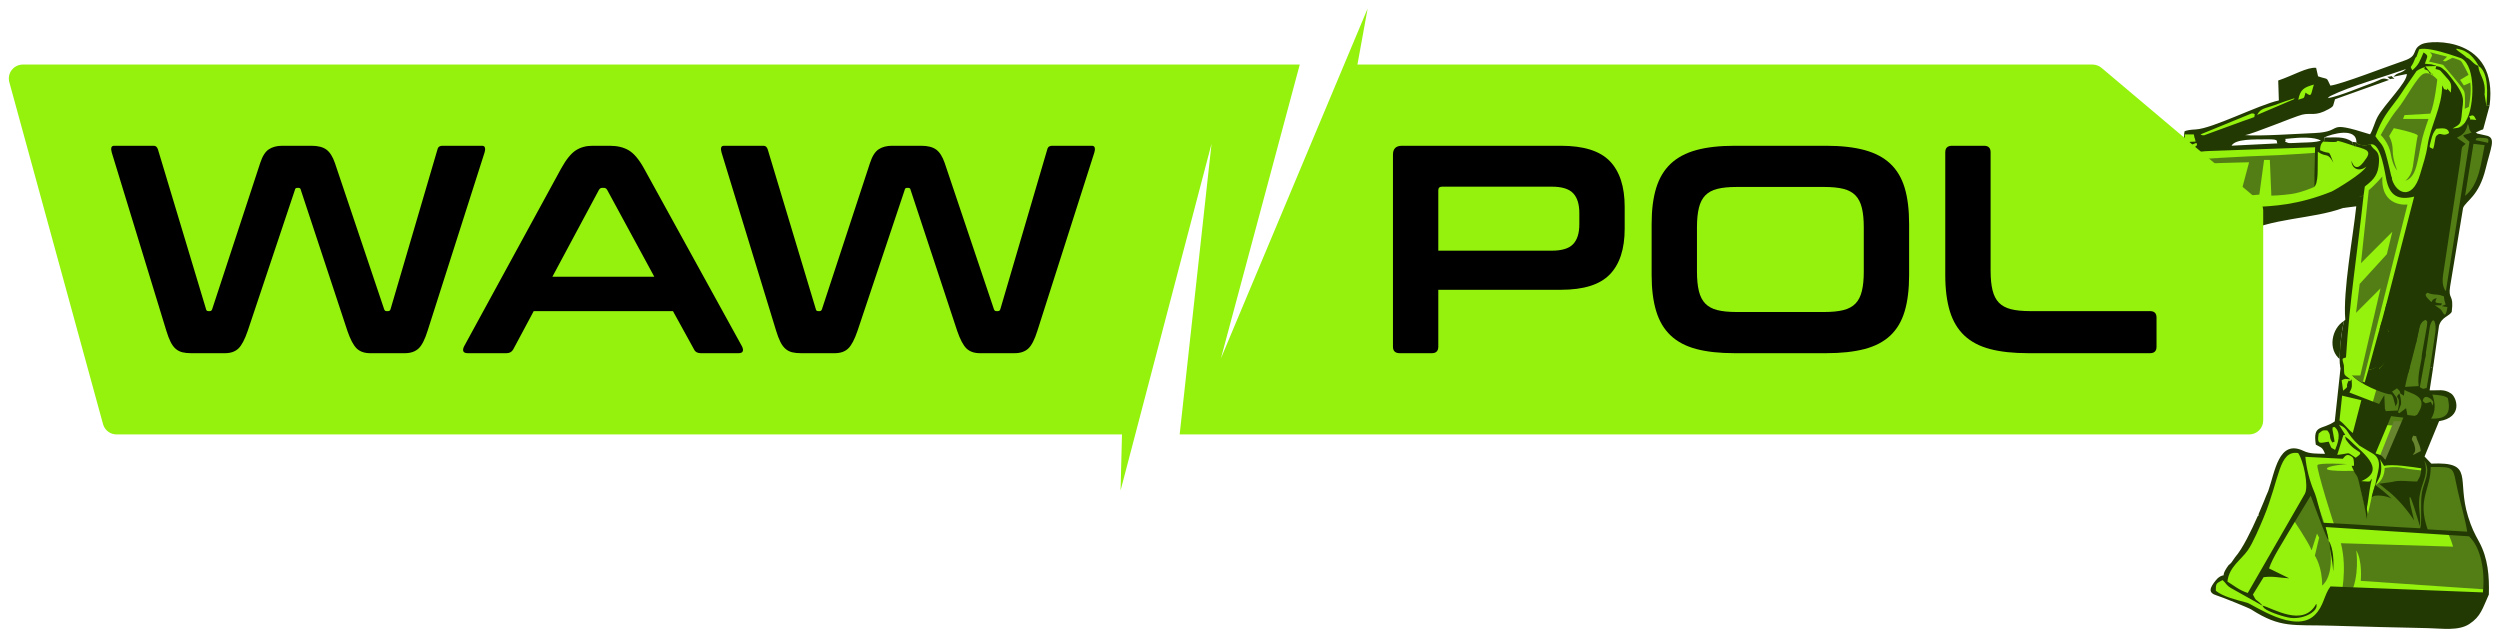
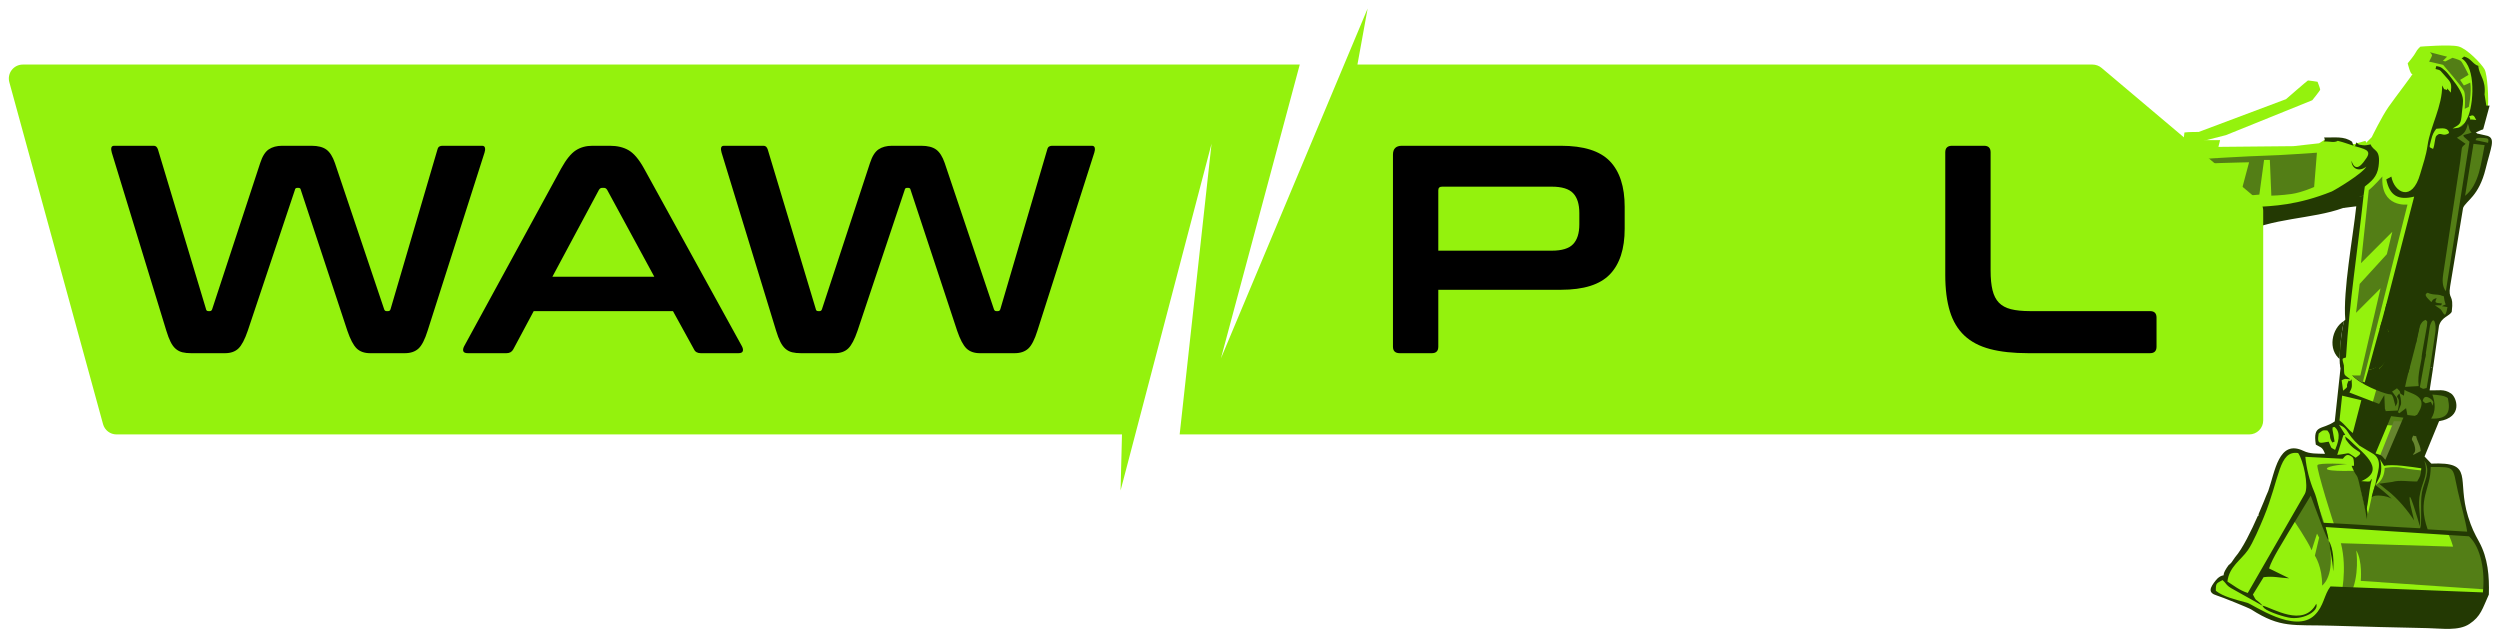
<svg xmlns="http://www.w3.org/2000/svg" width="100%" height="100%" viewBox="0 0 283 72" version="1.1" xml:space="preserve" style="fill-rule:evenodd;clip-rule:evenodd;stroke-linejoin:round;stroke-miterlimit:2;">
  <g>
    <g>
      <g>
        <path d="M267.874,17.906l-0,-1.769l0.607,-0.608c0,0 1.137,-2.336 1.897,-3.422c0.76,-1.086 2.912,-3.881 2.704,-3.732c-0.208,0.149 -0.533,-1.207 -0.533,-1.207c-0,-0 0.773,-0.923 0.922,-1.249c0.149,-0.325 0.516,-0.638 0.516,-0.638c-0,0 3.324,-0.272 4.301,-0.027c0.977,0.244 2.602,1.968 2.958,2.579c0.357,0.609 0.473,3.589 0.392,4.122c-0.08,0.532 -0.269,0.925 -0.269,0.925l-0.746,1.181l-1.249,-0.299c-0,0 -0.947,0.951 -1.254,1.195c-0.307,0.244 -0.85,0.705 -0.85,0.705l-5.933,27.249c-0,-0 2.858,1.204 2.585,1.574c-0.272,0.37 0,3.203 0,3.203c0,-0 -2.878,4.143 -2.893,4.559c-0.014,0.416 -2.41,0.329 -2.832,-0.192c-0.421,-0.521 -3.665,-4.162 -3.665,-4.162c0,-0 0.772,-6.55 0.416,-7.669c-0.356,-1.119 0.728,-3.924 0.708,-3.904c-0.02,0.021 1.426,-14.018 1.426,-14.018c0,-0 0.637,-4.396 0.792,-4.396Z" style="fill:#94f20d;" />
        <clipPath id="_clip1">
          <path d="M267.874,17.906l-0,-1.769l0.607,-0.608c0,0 1.137,-2.336 1.897,-3.422c0.76,-1.086 2.912,-3.881 2.704,-3.732c-0.208,0.149 -0.533,-1.207 -0.533,-1.207c-0,-0 0.773,-0.923 0.922,-1.249c0.149,-0.325 0.516,-0.638 0.516,-0.638c-0,0 3.324,-0.272 4.301,-0.027c0.977,0.244 2.602,1.968 2.958,2.579c0.357,0.609 0.473,3.589 0.392,4.122c-0.08,0.532 -0.269,0.925 -0.269,0.925l-0.746,1.181l-1.249,-0.299c-0,0 -0.947,0.951 -1.254,1.195c-0.307,0.244 -0.85,0.705 -0.85,0.705l-5.933,27.249c-0,-0 2.858,1.204 2.585,1.574c-0.272,0.37 0,3.203 0,3.203c0,-0 -2.878,4.143 -2.893,4.559c-0.014,0.416 -2.41,0.329 -2.832,-0.192c-0.421,-0.521 -3.665,-4.162 -3.665,-4.162c0,-0 0.772,-6.55 0.416,-7.669c-0.356,-1.119 0.728,-3.924 0.708,-3.904c-0.02,0.021 1.426,-14.018 1.426,-14.018c0,-0 0.637,-4.396 0.792,-4.396Z" />
        </clipPath>
        <g clip-path="url(#_clip1)">
-           <path d="M269.501,15.283c0,0 0.993,-1.864 1.889,-2.93c0.897,-1.065 2.199,-3.657 2.955,-3.996c0.755,-0.339 1.553,0.651 1.553,0.651c-0,-0 -0.269,2.618 -0.778,3.854l-2.93,0.169l-0.17,0.436l2.882,-0c-0,-0 -0.485,1.356 -0.703,2.204c-0.218,0.848 -0.508,3.076 -0.944,3.899c-0.436,0.824 -0.968,0.872 -0.968,0.872c-0,0 0.653,-0.411 0.846,-1.574c0.195,-1.163 0.437,-3.197 0.558,-3.487c0.121,-0.291 -2.712,-0.872 -2.712,-0.872l-0.533,0.896c-0,-0 0.411,0.653 0.411,1.67c0,1.018 0.509,2.229 0.509,2.229c0,-0 -0.509,-0.509 -0.726,-1.841c-0.219,-1.332 -1.139,-2.18 -1.139,-2.18Z" style="fill:#537e16;" />
-         </g>
+           </g>
        <path d="M245.317,31.265c1.41,-1.661 3.968,-4.52 5.427,-5.221c2.09,-1.004 10.046,-2.365 12.619,-3.23c2.573,-0.865 4.983,-3.484 4.983,-3.484l0.445,-1.673l-1.032,-1.71l-1.047,0.292c-0,0 -0.133,0.184 -0.648,-0.047c-0.516,-0.231 -1.263,-0.448 -1.629,-0.434c-0.366,0.013 -1.269,0.055 -1.269,0.055l-0.644,0.406l-2.903,0.326l-8.494,0.081l0.19,-0.76l-2.215,0l-1.381,0.529l-0.65,0.334c-10.097,15.053 -6.685,21.487 -1.752,14.536Z" style="fill:#94f20d;" />
        <clipPath id="_clip2">
          <path d="M245.317,31.265c1.41,-1.661 3.968,-4.52 5.427,-5.221c2.09,-1.004 10.046,-2.365 12.619,-3.23c2.573,-0.865 4.983,-3.484 4.983,-3.484l0.445,-1.673l-1.032,-1.71l-1.047,0.292c-0,0 -0.133,0.184 -0.648,-0.047c-0.516,-0.231 -1.263,-0.448 -1.629,-0.434c-0.366,0.013 -1.269,0.055 -1.269,0.055l-0.644,0.406l-2.903,0.326l-8.494,0.081l0.19,-0.76l-2.215,0l-1.381,0.529l-0.65,0.334c-10.097,15.053 -6.685,21.487 -1.752,14.536Z" />
        </clipPath>
        <g clip-path="url(#_clip2)">
          <path d="M248.591,18.032c0,0 6.393,-0.387 7.87,-0.411c1.478,-0.025 5.814,-0.337 5.814,-0.337l-0.314,3.883c-0,-0 -1.383,0.619 -2.545,0.789c-1.163,0.169 -2.301,0.193 -2.301,0.193l-0.169,-4.044l-0.654,-0l-0.533,3.923c-0,0 -2.93,0.242 -4.093,0.461c-1.162,0.218 -3.729,2.325 -3.729,2.325c-0,-0 1.453,-2.156 2.712,-2.544c1.26,-0.387 3.1,-0.726 3.1,-0.726l0.847,-3.173c0,0 -6.586,0.122 -7.264,0.34c-0.678,0.217 -1.381,0.653 -1.381,0.653c0,0 0.606,-1.186 2.64,-1.332Z" style="fill:#537e16;" />
        </g>
        <path d="M251.979,15.296l9.77,-3.949c-0,0 0.882,-1.086 0.895,-1.194c0.013,-0.109 -0.299,-0.896 -0.299,-0.896c0,0 -1.017,-0.163 -1.085,-0.149c-0.068,0.014 -2.483,2.117 -2.483,2.117l-10.013,3.759l0.336,1.044l2.879,-0.732Z" style="fill:#94f20d;" />
        <path d="M247.279,14.997c0.404,-0.067 1.609,-0.06 1.609,-0.06l0.69,1.118l-2.495,0.566l0.196,-1.624Z" style="fill:#94f20d;" />
        <path d="M274.442,47.878c-0,-0 2.578,-0.367 2.93,-1.018c0.353,-0.652 0.014,-1.941 0.014,-1.941c0,-0 -0.136,-0.285 -0.319,-0.319c-0.183,-0.034 -2.259,-0.332 -2.259,-0.332c0,-0 0.966,-7.035 1.099,-7.015c0.134,0.018 0.081,-0.937 0.081,-0.937c0,-0 1.127,-0.543 1.222,-1.194c0.095,-0.651 -0.149,-1.385 -0.149,-1.385l-0,-0.448l1.696,-10.502c-0,-0 1.601,-1.195 2.089,-2.986c0.488,-1.791 0.916,-3.865 1.07,-3.897c0.153,-0.032 -0.351,-0.56 -0.771,-0.527c-0.421,0.035 -1.045,-0.081 -1.052,-0.115c-0.007,-0.034 -0.095,-0.74 -0.102,-0.773c-0.007,-0.034 -0.604,-0.883 -0.604,-0.883l-2.252,1.833l-11.384,40.106l8.691,-7.667Z" style="fill:#537e16;" />
        <path d="M266.429,68.735c0,-0 -3.541,1.86 -5.128,1.736c-1.588,-0.123 -2.13,0.054 -2.66,-0.041c-0.529,-0.094 -4.239,-1.961 -4.311,-1.944c-0.072,0.018 -3.681,-1.163 -3.735,-1.556c-0.054,-0.394 0.258,-1.072 0.543,-1.29c0.285,-0.217 0.8,-0.406 0.8,-0.406c0,-0 3.693,-5.998 4.003,-6.677c0.31,-0.679 2.144,-7.016 2.944,-7.368c0.801,-0.353 1.995,0.028 2.008,0.095c0.014,0.067 2.945,0.271 2.945,0.271c-0,-0 -0.442,-1.086 -0.503,-1.106c-0.061,-0.02 -0.976,0.054 -1.023,-0.624c-0.048,-0.679 -0.021,-0.91 0.372,-1.099c0.394,-0.19 0.984,-0.387 1.079,-0.434c0.095,-0.048 1.594,-0.509 1.594,-0.509c0,-0 8.697,0.669 8.474,0.515c-0.224,-0.153 0.76,0.488 0.76,0.488l-0.326,2.891l0.733,0.882c-0,0 2.754,-0.095 3.093,0.801c0.339,0.895 0.755,5.347 1.958,7.392c1.203,2.045 1.977,5.621 0.675,7.467c-1.303,1.846 -14.295,0.516 -14.295,0.516Z" style="fill:#94f20d;" />
        <clipPath id="_clip3">
          <path d="M266.429,68.735c0,-0 -3.541,1.86 -5.128,1.736c-1.588,-0.123 -2.13,0.054 -2.66,-0.041c-0.529,-0.094 -4.239,-1.961 -4.311,-1.944c-0.072,0.018 -3.681,-1.163 -3.735,-1.556c-0.054,-0.394 0.258,-1.072 0.543,-1.29c0.285,-0.217 0.8,-0.406 0.8,-0.406c0,-0 3.693,-5.998 4.003,-6.677c0.31,-0.679 2.144,-7.016 2.944,-7.368c0.801,-0.353 1.995,0.028 2.008,0.095c0.014,0.067 2.945,0.271 2.945,0.271c-0,-0 -0.442,-1.086 -0.503,-1.106c-0.061,-0.02 -0.976,0.054 -1.023,-0.624c-0.048,-0.679 -0.021,-0.91 0.372,-1.099c0.394,-0.19 0.984,-0.387 1.079,-0.434c0.095,-0.048 1.594,-0.509 1.594,-0.509c0,-0 8.697,0.669 8.474,0.515c-0.224,-0.153 0.76,0.488 0.76,0.488l-0.326,2.891l0.733,0.882c-0,0 2.754,-0.095 3.093,0.801c0.339,0.895 0.755,5.347 1.958,7.392c1.203,2.045 1.977,5.621 0.675,7.467c-1.303,1.846 -14.295,0.516 -14.295,0.516Z" />
        </clipPath>
        <g clip-path="url(#_clip3)">
          <path d="M265.481,67.887c0,-0 -2.497,0.222 -2.411,-0c0.086,-0.221 1.919,-0.33 1.919,-0.33c-0,-0 0.765,-3.109 -0,-6.064l12.697,0.388c0,0 -0.345,-1.254 -0.654,-1.55c0,-0 -12.724,-0.995 -12.737,-0.799c-0.013,0.194 -2.131,-6.588 -1.962,-6.879c0.17,-0.29 3.366,-0.121 3.366,-0.121c0,0 -2.276,0.17 -2.3,0.533c-0.024,0.363 3.729,0.218 3.729,0.218c0,0 0.204,0.76 0,0.824c-0.205,0.063 0.695,3.97 0.786,3.959c0.093,-0.01 0,0.721 0,0.721l0.578,-2.583l0.362,-1.278c0,-0 1.027,-0.371 1.095,-1.946c-0,0 1.066,-0.218 1.974,-0.024c0.908,0.193 2.373,0.315 2.373,0.315l-0.097,-1.441l1.405,-0.231l7.64,2.217c-0,-0 1.307,8.864 1.356,9.155c0.048,0.29 -1.163,6.878 -1.163,6.878l-1.691,-3.097l-14.509,-0.996c-0,-0 0.218,-2.252 -0.508,-3.44c-0,0 0.436,2.926 -0.703,5.038c-1.138,2.113 -0.545,0.533 -0.545,0.533Z" style="fill:#537e16;" />
          <path d="M259.645,58.902c-0,-0 1.55,2.252 2.035,3.39l0.605,-1.888l0.242,0.459l-0.484,2.035c-0,0 0.847,1.248 0.823,3.39c-0,0 1.291,-0.879 0.923,-3.985c-0.367,-3.107 -2.102,-6.84 -2.215,-6.84c-0.112,-0 -1.929,3.439 -1.929,3.439Z" style="fill:#537e16;" />
        </g>
        <path d="M271.475,52.29l-1.186,0.214l-0.897,-0.856l1.587,-3.972l3.269,0.097l0.545,1.562l-0.896,2.701l-2.422,0.254Z" style="fill:#66852e;" />
        <path d="M280.774,16.204c-0,-0 -0.339,2.361 -0.763,3.197c-0.424,0.835 -1.004,1.392 -1.004,1.392l-0.134,1.72c-0,-0 1.184,-0.713 1.59,-1.754c0.406,-1.041 1.061,-4.422 1.061,-4.422l-0.75,-0.133Z" style="fill:#537e16;" />
        <path d="M277.098,45.069c-0.348,-0.299 -1.084,-0.349 -1.753,-0.403c0.33,0.946 0.408,1.87 -0.138,2.718c1.816,0.067 2.253,-0.657 1.891,-2.315Zm-1.821,0.185c-0.017,-0.021 -0.861,-0.806 -1.022,0.144c0.467,0.347 0.13,0.302 0.912,0.087l0.234,0.438c-0.003,-0.509 0.165,-0.294 -0.124,-0.669Zm-10.149,-0.468l-0.299,2.809c0.772,0.589 0.798,0.859 1.505,1.422l0.969,-3.713l-2.175,-0.518Zm6.936,2.493l-1.388,-0.168l-1.769,4.218c0.744,0.233 0.648,0.173 1.11,0.726l2.047,-4.776Zm-7.8,1.049c-0.273,0.069 -0.204,-0.025 -0.227,0.304l0.217,1.222c-0.015,0.232 0.21,0.014 -0.236,0.242c-0.487,-0.768 -0.029,-0.7 -0.557,-1.369c-0.583,-0.05 -0.552,-0.002 -0.989,0.355c-0.244,1.421 0.278,1.003 1.138,0.921l0.127,0.299c0.203,0.367 -0.02,0.313 0.6,0.626c0.245,-0.62 0.798,-1.929 -0.073,-2.6Zm9.772,2.729c-0.067,-0.531 -0.172,-0.718 -0.345,-1.122c-0.376,-0.875 0.074,-0.416 -0.509,-0.629c-0.333,0.611 -0.068,0.413 0.118,1.03c0.312,1.036 -0.209,0.93 -0.116,1.164l0.852,-0.443Zm-13.887,0.227c-2.212,-0.33 -2.066,2.866 -3.898,7.282c-0.426,1.027 -1.208,2.877 -1.793,3.716c-0.781,1.12 -2.123,1.873 -2.314,3.55c0.645,0.397 1.36,1 2.303,1.292l6.468,-11.233c0.459,-0.857 -0.174,-3.794 -0.766,-4.607Zm19.134,8.9c-0.157,-1.169 -0.759,-3.246 -1.059,-4.598c-0.62,-2.786 -0.207,-2.736 -3.068,-2.72c0.014,2.529 -1.564,3.615 -0.344,7.057l4.471,0.261Zm-8.948,-4.6c-0.049,-0.036 -0.197,-0.153 -0.245,-0.19l-0.774,-0.636l1.471,-0.199c0.848,-0.253 1.849,-0.034 2.835,-0.058c0.344,-0.593 0.386,-0.603 0.471,-1.488c-0.987,-0.146 -3.317,-0.519 -4.215,-0.273l-0.486,-0.784c0.231,0.561 0.261,1.614 -0.151,2.311l-0.335,0.659c0.577,0.386 1.346,1.043 1.837,1.533c-0.531,-0.355 -1.943,-0.504 -2.2,-0.205c-0.227,0.265 0.335,-1.386 0.376,-1.531c0.132,-1.121 0.884,-2.498 -0.18,-3.29l-1.653,-0.987c-1.63,-1.463 -1.112,-1.893 -2.314,-2.369l0.711,1.148c-0.035,0.013 -0.093,0.017 -0.109,0.022c-0.016,0.005 -0.089,0.015 -0.108,0.023l-0.689,2.223c1.728,-0.181 0.926,-0.406 2.088,0.323c1.181,-0.828 0.102,-0.394 -0.955,-1.849c-0.327,-0.449 -0.08,-0.064 -0.25,-0.574l0.458,0.366c1.218,1.276 4.448,3.351 1.389,4.708c1.408,0.121 0.825,-0.017 1.193,-0.257c-0.21,0.724 -0.308,1.686 -0.49,2.849c-0.235,0.97 0.174,0.666 -0.086,1.737c-0.156,-1.181 -0.467,-2.231 -0.71,-3.392c-0.475,-2.266 -0.314,-0.954 -1.008,-2.653c0.111,-0.162 0.356,0.384 0.235,-0.643c-0.031,-0.263 -0.108,-0.361 -0.348,-0.503c-0.486,-0.285 -0.679,0.106 -0.887,0.327l-4.242,-0.22c0.12,1.307 0.506,2.803 0.974,3.876c0.404,0.93 0.703,2.602 1.053,3.588c3.112,0.14 8.69,0.525 10.963,0.624c0.251,-0.612 -0.008,-2.825 0.207,-4.055c0.213,-1.222 1.072,-2.41 0.271,-3.587c0.487,1.466 -0.121,2.162 -0.447,3.542c-0.374,1.58 0.096,2.534 -0.058,3.869c-0.055,-0.19 -1.505,-5.282 -1.087,-2.485l0.44,1.836c-0.696,-1.094 -1.855,-2.488 -2.945,-3.336Zm-6.223,9.092c0.088,-1.003 0.06,-2.554 -0.493,-3.46c0.137,1.192 0.419,1.966 0.493,3.46Zm-1.911,3.672c-1.462,2.765 -5,0.432 -6.11,0.206l0.172,0.241c0.028,0.025 0.075,0.074 0.107,0.1c0.49,0.4 2.281,0.988 2.988,1.057c1.574,0.154 3.166,-0.837 2.843,-1.604Zm-0.627,-12.24l-2.551,4.201c-0.604,1.087 -1.769,2.808 -2.167,4.037l2.281,1.119c-1.125,-0.049 -1.734,-0.27 -2.896,-0.128l-1.21,1.967c0.447,0.864 0.236,0.428 0.774,0.93c0.256,0.239 0.18,0.172 0.286,0.32l-3.52,-1.972c-0.613,-0.369 -0.507,-0.497 -0.975,-0.918c-0.692,0.386 -0.771,0.303 -0.764,1.215c0.817,0.663 2.279,1.008 3.561,1.36c0.642,0.176 5.4,3.578 7.627,1.392c1.061,-1.041 1.049,-2.292 1.794,-3.248l17.248,0.677c0.258,-2.348 -0.193,-5.055 -1.568,-6.35l-16.235,-1.049c1.261,4.623 -1.672,-3.531 -1.685,-3.553Zm-5.984,2.279l0.079,0.001l-0,-0.185c0.504,-1.157 0.844,-2.041 0.844,-2.041l0.252,-0.58c0.76,-2.136 1.166,-5.91 4,-4.536c0.719,0.348 1.496,0.296 2.424,0.327c-0.305,-0.802 -0.45,-0.682 -1.039,-1.045c-0.357,-2.357 0.685,-1.598 2.145,-2.626l0.65,-6.013c-0.257,-1.127 0.111,-4.315 0.406,-5.369l0.135,-0.131c-0.274,-3.269 0.872,-9.33 1.243,-12.835l-1.489,0.192c0.149,-1.387 0.888,-1.536 0.802,-1.911c0.408,0.314 0.335,0.917 1.515,0.503c-0.686,6.356 -1.584,11.852 -1.993,18.328c-0.48,0.149 -0.45,0.039 -0.235,0.902c0.049,1.276 -0.076,0.932 0.743,1.572c-0.707,-0.035 -0.505,-0.142 -0.999,0.107l0.167,1.182c0.757,-0.603 0.261,-0.307 0.527,-0.926c0.265,-0.614 0.039,0.213 0.433,-0.373c0.07,0.941 0.048,0.94 -0.246,1.505l3.358,1.29l0.589,-1.004l0.072,1.581c0.009,-0.028 0.059,0.101 0.091,0.238l1.353,-0.067c0.499,-1.927 -0.524,-1.228 0.194,-1.93c0.076,0.251 0.237,0.727 0.182,1.224l-0.362,0.92c0.01,-0.055 0.12,0.056 0.17,0.098l0.766,-0.581l0.15,0.777l0.868,0.096c0.298,-0.265 0.065,0.175 0.439,-0.473c1.078,-1.863 -1.096,-2.046 -1.632,-2.478l-0.066,0.67c-0.875,-0.487 -0.018,-0.144 -0.789,-0.839l-0.563,0.38c0.028,0.034 0.076,0.078 0.094,0.098l0.429,0.583c0.19,0.611 0.026,0.652 -0.119,1.002l-0.273,-1.033c-0.196,-0.434 -0.169,-0.305 -0.541,-0.374c-0.678,-0.126 -3.218,-1.085 -4.131,-2.154c0.782,0.42 0.464,0.436 1.45,0.831l0.409,-1.398c1.257,-0.256 1.604,-1.045 1.918,-2.264c0.516,-2.003 -0.529,-1.76 -0.41,-3.168l0.122,-0.067c0.286,0.108 0.243,0.18 0.35,0.385c0.093,0.18 0.192,0.472 0.29,0.717l0.183,0.443c0.672,1.633 -0.686,3.462 -1.231,3.751c0.517,0.429 -0.802,-0.198 1.839,-0.242c0.462,-0.008 1.195,0.112 1.652,0.06c0,-0 -0.401,1.466 -0.555,2.292l1.542,-0.094c-0.193,-1.31 0.363,-2.755 0.456,-4.094c-0.061,0.581 -0.2,0.448 0.364,0.448l-0.65,3.565c-0.004,0.022 -0.017,0.134 -0.02,0.111c-0.002,-0.018 -0.013,0.064 -0.02,0.095c0.497,0.293 0.379,0.165 0.773,0.094l0.404,-2.377l0.317,0.142l-0.384,2.495c0.978,0.055 1.599,-0.199 2.424,0.359c0.643,0.435 1.409,2.685 -1.355,3.137l-1.643,4.001l0.762,0.802c4.951,-0.219 2.828,1.712 4.17,6.008c0.392,1.255 0.711,1.882 1.238,2.84c1.011,1.84 1.173,3.91 1.107,5.976c-0.721,1.576 -0.896,2.474 -2.21,3.334c-1.229,0.804 -3.078,0.502 -4.728,0.465c-3.589,-0.078 -7.191,-0.161 -10.779,-0.273c-4.501,-0.14 -5.823,0.314 -9.182,-1.841c-0.287,-0.184 -3.351,-1.42 -3.91,-1.587c-0.995,-0.299 -0.813,-0.848 -0.063,-1.754c0.022,-0.016 0.044,-0.032 0.068,-0.048l-0.029,0.002c0.407,-0.461 0.818,-0.48 0.818,-0.48c-0,0 -0.114,-0.242 0.562,-1.159c0.092,-0.058 0.188,-0.147 0.319,-0.295l0.414,-0.598c0.84,-0.944 1.855,-3.047 2.575,-4.686Z" style="fill:#233903;" />
        <path d="M279.496,13.176c0.428,0.585 -0.448,0.23 0.813,0.408c-0.281,-0.603 -0.361,-0.594 -0.813,-0.408Zm-0.842,-6.564l0.199,-0.132l0.066,-0.086c0.852,0.22 0.971,0.888 1.678,1.08l0.216,0.148l-0.282,-0.169c0.148,1.177 0.892,1.542 0.721,3.241l0.202,1.261l0.37,-0l-0.726,2.674c-0.446,0.227 0.199,-0.105 -0.4,0.164l-0.295,0.14c-0.034,0.016 -0.102,0.05 -0.151,0.077c0.049,0.035 0.12,0.029 0.15,0.1l1.175,0.267c0.957,0.311 0.388,1.311 -0.205,3.736c-0.761,3.11 -2.201,3.593 -2.55,4.417l-1.464,8.874c-0.262,1.597 0.447,0.786 0.18,2.88c-0.206,0.481 -1.151,0.584 -1.442,1.592l-0.68,4.813l-0.317,-0.142l0.576,-3.909c0.145,-0.881 -0.158,-2.132 -0.597,-0.77l-0.573,3.778c-0.565,0 -0.318,-0.454 -0.257,-1.035l0.484,-2.72c0.062,-0.789 0.038,-0.367 -0.125,-0.687c-0.696,0.223 -0.811,0.979 -1.124,2.719c-0.708,-0.624 -0.139,-1.223 -0.371,-2.388c-0.18,-0.901 -0.756,0.29 -1.071,-0.305l-2.689,1.069l0.664,-2.42l3.268,-12.623c-1.814,0.446 -2.774,-0.099 -3.156,-1.951l0.574,-0.315c0.322,1.814 2.347,2.961 3.271,-0.317c0.332,-1.175 0.645,-1.957 0.83,-3.234c0.31,-2.14 1.672,-4.413 1.65,-6.772c0.396,0.684 0.02,0.295 0.502,0.513c0.217,0.098 -0.242,-0.576 0.48,0.307c0.092,-0.947 0.061,-1.109 -0.482,-1.695c-0.813,-0.877 -0.563,-0.818 -1.251,-0.982l0.087,-0.333c0.394,0.111 0.401,-0.012 0.966,0.497c0.298,0.268 0.41,0.444 0.667,0.765c1.804,2.248 1.382,2.571 1.264,4.034c-0.11,1.38 -0.244,1.287 -1.055,1.771c1.056,-0.1 1.166,-0.162 1.669,-1.161c0.735,-1.459 1.001,-5.803 -0.646,-6.771Zm-2.855,8.765c-0.18,0.186 -0.172,1.039 -0.377,1.48c-0.497,-0.257 -0.449,-0.044 -0.217,-1.023c0.151,-0.637 0.309,-0.902 0.583,-1.257c0.649,-0.065 1.346,-0.168 1.451,0.48c-0.748,0.513 -0.911,-0.225 -1.44,0.32Zm5.852,0.791c0.084,-0.472 0.065,-0.507 -0.521,-0.552c-1.086,-0.084 -0.787,0.19 -0.907,0.243l1.428,0.309Zm-2.604,6.001l0.952,-5.883l1.262,0.14c-0.394,1.934 -0.601,4.471 -2.214,5.743Zm-2.177,10.8l2.672,-16.93c-1.122,-0.955 -0.76,-0.63 0.24,-1.029c-0.352,-0.375 -0.21,-0.492 -0.416,-1.008c-0.261,1.026 -0.495,1.185 -1.246,1.593l0.988,0.69c-0.599,0.493 -0.357,0.267 -0.612,1.999l-1.919,12.704c-0.105,0.655 -0.138,1.418 0.293,1.981Zm0.182,1.796l-0.629,-0.105c0.689,-0.435 0.37,0.246 0.221,-1.118c-0.615,-0.173 -0.175,-0.109 -0.661,-0.178c-0.206,-0.029 -0.381,-0.012 -0.57,-0.047c-0.469,-0.088 -0.458,-0.123 -0.601,-0.182c-0.11,0.078 -0.462,0.155 0.026,0.667c0.75,0.785 0.085,0.143 0.991,-0.056c-0.221,0.536 -0.248,0.52 0.611,0.61c-0.209,0.305 0.155,0.188 -0.814,0.204l0.629,0.433c0.349,0.322 0.529,1.342 0.797,-0.228Z" style="fill:#233903;" />
-         <path d="M261.933,9.574c-1.14,0.32 -1.536,0.548 -1.768,1.714c0.773,-0.278 0.59,-0.02 0.821,-0.804c0.754,0.584 0.58,0.181 0.947,-0.91Zm8.299,-0.88c0.655,0.458 -0.08,0.204 0.827,0.214c-0.617,-0.415 0.109,-0.29 -0.827,-0.214Zm0.701,-0.004c0.549,-0.595 0.8,-0.284 1.432,-0.875c-2.329,0.824 -6.448,1.997 -8.48,3.011c-0.292,0.145 -0.227,0.148 -0.382,0.291c1.411,-0.25 3.79,-1.286 5.218,-1.793c0.89,-0.333 0.965,-0.616 1.73,-0.277l-6.128,2.191c-0.26,0.758 -0.047,0.739 -0.725,1.119c-1.554,0.868 -1.955,0.365 -3.008,0.628c-0.886,0.221 -5.58,2.19 -6.451,2.309c1.465,0.148 6.1,-0.158 7.851,-0.232c3.565,-0.151 0.961,-1.549 6.304,0.144c0.349,-0.577 0.516,-1.36 0.856,-1.986c0.758,-1.396 3.384,-3.939 3.3,-4.845l-1.517,0.315Zm-11.152,2.417c-0.654,0.191 -1.401,0.462 -2.329,0.804c-1.016,0.373 -1.546,0.312 -1.947,1.1l4.17,-1.777c0.016,-0.075 0.069,-0.086 0.106,-0.127Zm-4.518,1.867c-0.215,-0.11 0.011,-0.129 -0.381,-0.133l-5.782,2.372c0.106,0.043 0.113,0.113 0.4,0.104l4.441,-1.624c1.84,-0.655 1.044,-0.284 1.322,-0.719Zm7.463,2.96c-0.65,-0.478 -2.583,-0.362 -3.405,-0.269c-1.17,0.134 -0.345,-0.058 -0.657,0.363c0.509,0.223 0.303,0.167 1.018,0.158c0.274,-0.004 0.589,-0.03 0.869,-0.04c0.852,-0.029 1.487,-0.033 2.175,-0.212Zm-10.117,0.558l5.197,-0.26c-0.216,-0.225 0.354,-0.474 -1.107,-0.459c-1.568,0.017 -3.636,-0.069 -4.09,0.719Zm-5.314,-1.637c0.284,-0.1 0.578,-0.169 1.245,-0.202c1.939,-0.094 7.064,-2.761 9.426,-3.286l-0.072,-2.253c1.739,-0.592 3.305,-1.542 4.291,-1.437l0.22,0.962c1.245,0.43 0.874,0.008 1.393,1.052c1.228,-0.142 6.5,-2.2 8.368,-2.829c1.691,-0.57 0.738,-1.252 1.993,-1.869c0.996,-0.49 8.67,-0.877 7.665,6.962l-0.37,-0c0.107,-1.21 0.321,-3.672 -0.857,-4.481c-0.316,-0.531 -0.551,-0.874 -0.913,-1.211c-0.206,-0.192 -0.18,-0.175 -0.466,-0.346c-0.128,-0.076 -0.288,-0.187 -0.56,-0.272c-1.656,-0.517 0.572,0.686 0.498,0.844l0.043,0.296c0.424,0.241 -3.967,-1.603 -5.348,-1.21l-0.307,0.859c-0.016,0.012 -0.063,0.042 -0.077,0.057c-0.014,0.015 -0.044,0.06 -0.055,0.077c-0.01,0.014 -0.17,0.421 -0.214,0.513c-0.301,0.638 -0.42,0.351 -0.116,0.875c0.77,-0.692 0.78,-0.926 1.268,-2.019c0.608,0.402 0.439,0.395 0.143,1.277c0.304,0.049 0.512,0.033 0.735,0.067l0.451,0.126c0.019,-0.038 0.074,0.045 0.11,0.07l-1.237,0.035l0.547,0.697l0.132,0.063l0.083,0.134l0.149,0.071l0.043,0.137l-0,-0.009l-0.043,-0.128l-0.232,-0.205l-0.164,0.087c-0.291,-0.495 -0.106,-0.297 -0.663,-0.549c0.445,-0.477 -0.704,0.091 -0.85,0.228l-1.333,1.936c-0.241,0.363 -0.526,0.81 -0.739,1.098c-1.214,1.64 -1.786,2.191 -2.589,4.345c0.542,0.871 0.811,0.738 1.19,2.069c0.256,0.899 0.466,1.872 0.695,2.818l-0.65,0.001l0.077,0.372c-0.233,-0.951 -0.64,-4.57 -1.85,-4.331c-0.32,0.05 -0.539,0.144 -0.912,0.089c-0.549,-0.079 -0.378,-0.036 -0.699,-0.317c-0.246,1.001 -0.46,-0.035 -0.485,-0.067l0.485,0.067c0.035,-1.748 -2.777,-0.972 -3.663,-0.552c0.401,0.715 -0.857,0.317 0.944,0.503c0.205,0.021 0.505,-0.042 0.605,-0.128c-1.211,-0.195 -1.993,-0.177 -1.995,1.064c1.336,0.634 0.81,-0.308 1.509,1.419c-0.706,-1.273 -0.737,-0.522 -1.768,-1.241c-0.011,0.703 -0,1.411 -0.017,2.112c-0.007,0.315 -0.01,0.629 -0.053,0.941c-0.001,0.009 -0.088,0.465 -0.096,0.488c-0.118,0.332 -0.128,0.271 -0.249,0.443l0.107,-4.497l-11.898,0.419c-1.529,0.05 -2.226,0.33 -3.202,0.483l0.046,-0.378c0.196,-0.103 0.194,-0.078 0.502,-0.177c0.69,-0.223 0.71,-0.115 1.179,-0.582c-0.057,-0.038 0.289,-0.613 -0.974,0.201c-0.374,0.242 -0.48,0.272 -0.682,0.342l0.067,-0.551l0.011,0.008c0.4,-0.27 0.427,-0.408 1.426,-0.408c-0.218,-0.894 -0.027,0.042 -0.204,-0.814l-1.018,-0c-0.049,0.448 0.091,0.051 -0.133,0.594c-0.004,0.009 -0.006,0.016 -0.01,0.024l0.117,-0.976Z" style="fill:#233903;" />
        <path d="M246.123,24.58l-0.022,0.182c0.375,0.063 0.8,-0.088 1.148,-0.746c-0.355,0.289 -0.778,0.578 -1.126,0.564Zm0.342,-2.836l-0.299,2.479c0.897,0.19 1.501,-1.253 1.44,-2.18c-0.097,0.229 -0.717,0.07 -1.141,-0.299Zm0.236,-1.959l-0.032,0.267c0.142,-0.106 0.313,-0.212 0.518,-0.318c-0.189,0.012 -0.348,0.028 -0.486,0.051Zm17.929,-3.844c-0.1,0.086 -0.4,0.149 -0.605,0.128c-1.801,-0.186 -0.543,0.212 -0.944,-0.503c1.193,0.024 2.276,-0.184 3.178,0.485c0.025,0.032 0.239,1.068 0.485,0.067c0.321,0.281 0.15,0.238 0.699,0.317c0.373,0.055 0.592,-0.039 0.912,-0.089c0.332,0.845 1.173,0.453 0.896,2.501c-0.16,1.185 -0.811,1.667 -1.555,2.273l-0.139,1.018c-1.18,0.414 -0.89,0.313 -1.298,-0c0.086,0.374 0.514,0.726 -1.019,1.408c-3.537,1.286 -8.115,1.084 -11.682,3.004c-1.829,0.984 -2.163,1.519 -3.193,4.123c-2.04,5.15 -0.53,2.07 -1.293,5.302c-0.909,-0.081 -1.766,-0.149 -2.385,-0.184c0.353,-2.061 1.579,-2.334 2.082,-4.608c-0.615,0.39 -0.6,0.568 -1.178,1.199c-0.502,0.548 -1.76,2.233 -2.493,3.464c-0.101,-0.008 -0.211,-0.017 -0.33,-0.027c-0,-0 0.376,-3.115 0.642,-5.326c0.254,-2.108 1.409,-4.003 3.166,-5.195c4.513,-3.232 7.609,-0.508 15.389,-3.624c0.238,-0.095 3.465,-1.993 3.902,-2.814c-0.844,0.665 -1.675,0.212 -1.678,-0.662c0.489,1.524 1.335,0.218 1.685,-0.292c0.66,-0.96 -0.319,-1.045 -1.317,-1.363c-0.718,-0.228 -1.159,-0.415 -1.927,-0.602Zm-14.072,13.117c-1.389,0.783 -1.445,3.317 -2.362,4.692l0.735,0.243c-0.112,-0.576 1.26,-4.123 1.627,-4.935Z" style="fill:#233903;" />
        <path d="M272.625,42.188c-0.457,0.052 -1.01,-0.097 -1.472,-0.089c-2.641,0.044 -1.322,0.019 -1.839,-0.41c0.545,-0.289 1.631,-2.118 0.959,-3.751l0.089,-0.443c-0.098,-0.245 -0.38,-0.354 -0.473,-0.534c-0.107,-0.206 0.119,-0.46 -0.167,-0.568l0.423,-2.009c0.316,0.595 3.635,1.028 3.815,1.929c0.129,0.649 -1.335,5.875 -1.335,5.875Z" style="fill:#233903;" />
        <path d="M268.092,41.892c-0,-0 1.104,-4.133 1.508,-5.432c-0.119,1.408 1.548,1.165 1.032,3.168c-0.314,1.219 -1.283,2.008 -2.54,2.264Z" style="fill:#233903;" />
        <path d="M264.945,41.689l0.003,-0.959c-1.496,-1.125 -1.01,-3.565 0.403,-4.41c-0.295,1.054 -0.663,4.242 -0.406,5.369Z" style="fill:#233903;" />
        <path d="M269.683,19.982c-0,-0 -0.976,1.11 -1.538,1.538l-0.884,8.271l3.548,-3.549l-0.618,2.532l-3.075,3.366l-0.412,3.269l2.772,-2.772l-2.288,9.869l-0.915,0c0,0 0.77,0.678 1.182,0.823l5.073,-20.174c-0,-0 -3.052,0.387 -2.845,-3.173Z" style="fill:#537e16;" />
        <path d="M276.56,7.34c0,-0 2.181,2.519 2.374,2.979c0.193,0.46 0.073,1.997 0.073,1.997l0.46,-0.217c0,-0 0.35,-1.635 0.169,-2.749l-0.726,0.327l-0.424,-0.63l0.957,-0.581c-0,0 -0.715,-1.465 -0.896,-1.586c-0.182,-0.122 -0.92,-0.339 -0.92,-0.339l-0.812,0.411l-0.279,-0.06l0.473,-0.473l-1.95,-0.508c0,0 0.279,0.242 0.242,0.387c-0.036,0.145 -0.327,0.679 -0.327,0.679l1.586,0.363Z" style="fill:#537e16;" />
      </g>
      <path d="M153.662,7.308l83.204,-0c0.378,-0 0.743,0.133 1.032,0.377c2.517,2.124 14.915,12.584 17.728,14.957c0.36,0.304 0.568,0.751 0.568,1.223c0,3.544 0,18.757 0,23.73c0,0.419 -0.166,0.821 -0.463,1.118c-0.296,0.296 -0.698,0.463 -1.117,0.463c-14.316,-0 -121.077,-0 -121.077,-0l3.61,-32.914l-10.298,39.256l0.159,-6.342l-113.82,-0c-0.712,-0 -1.336,-0.476 -1.524,-1.163c-1.581,-5.768 -8.587,-31.333 -10.608,-38.708c-0.13,-0.475 -0.031,-0.984 0.268,-1.376c0.299,-0.391 0.763,-0.621 1.256,-0.621c17.817,-0 144.552,-0 144.552,-0l-8.922,33.256l16.606,-39.599l-1.154,6.343Z" style="fill:#94f20d;" />
    </g>
    <g>
      <path d="M17.416,16.502c0.224,0 0.38,0.145 0.47,0.436l5.433,18.045c0.023,0.157 0.112,0.235 0.269,0.235l0.167,0c0.134,0 0.224,-0.078 0.269,-0.235l5.433,-16.535c0.246,-0.761 0.57,-1.275 0.973,-1.543c0.402,-0.269 0.906,-0.403 1.509,-0.403l3.321,0c0.738,0 1.302,0.145 1.694,0.436c0.391,0.291 0.71,0.794 0.956,1.51l5.568,16.535c0.044,0.157 0.134,0.235 0.268,0.235l0.201,0c0.134,0 0.224,-0.078 0.268,-0.235l5.3,-18.045c0.045,-0.179 0.117,-0.296 0.218,-0.352c0.101,-0.056 0.207,-0.084 0.319,-0.084l4.528,0c0.179,0 0.285,0.078 0.318,0.235c0.034,0.156 0.017,0.335 -0.05,0.537l-6.44,20.158c-0.313,1.006 -0.66,1.683 -1.04,2.029c-0.38,0.347 -0.894,0.52 -1.543,0.52l-3.924,0c-0.648,0 -1.157,-0.179 -1.526,-0.537c-0.369,-0.357 -0.721,-1.028 -1.057,-2.012l-5.266,-15.932c-0.022,-0.157 -0.111,-0.235 -0.268,-0.235l-0.134,0c-0.157,0 -0.246,0.078 -0.268,0.235l-5.333,15.932c-0.336,0.984 -0.688,1.655 -1.057,2.012c-0.369,0.358 -0.878,0.537 -1.526,0.537l-3.824,0c-0.38,0 -0.71,-0.034 -0.989,-0.101c-0.28,-0.067 -0.531,-0.195 -0.755,-0.385c-0.224,-0.19 -0.419,-0.453 -0.587,-0.789c-0.168,-0.335 -0.33,-0.76 -0.486,-1.274l-6.172,-20.158c-0.067,-0.224 -0.084,-0.408 -0.05,-0.554c0.033,-0.145 0.14,-0.218 0.318,-0.218l4.495,0Z" style="fill-rule:nonzero;" />
      <path d="M69.036,16.502c0.85,0 1.565,0.173 2.147,0.52c0.581,0.347 1.151,1.023 1.71,2.029l11.102,20.159c0.112,0.223 0.14,0.408 0.084,0.553c-0.056,0.145 -0.218,0.218 -0.486,0.218l-4.26,0c-0.38,0 -0.637,-0.145 -0.771,-0.436l-2.382,-4.327l-15.764,0l-2.314,4.327c-0.157,0.291 -0.414,0.436 -0.772,0.436l-4.36,0c-0.291,0 -0.464,-0.073 -0.52,-0.218c-0.056,-0.145 -0.028,-0.33 0.084,-0.553l11.001,-20.159c0.559,-1.006 1.107,-1.682 1.644,-2.029c0.536,-0.347 1.162,-0.52 1.878,-0.52l1.979,0Zm-6.507,14.825l11.538,0l-5.333,-9.827c-0.089,-0.157 -0.212,-0.235 -0.369,-0.235l-0.201,0c-0.157,0 -0.28,0.078 -0.369,0.235l-5.266,9.827Z" style="fill-rule:nonzero;" />
      <path d="M86.444,16.502c0.223,0 0.38,0.145 0.469,0.436l5.434,18.045c0.022,0.157 0.112,0.235 0.268,0.235l0.168,0c0.134,0 0.224,-0.078 0.269,-0.235l5.433,-16.535c0.246,-0.761 0.57,-1.275 0.973,-1.543c0.402,-0.269 0.905,-0.403 1.509,-0.403l3.321,0c0.738,0 1.302,0.145 1.694,0.436c0.391,0.291 0.71,0.794 0.956,1.51l5.567,16.535c0.045,0.157 0.135,0.235 0.269,0.235l0.201,0c0.134,0 0.224,-0.078 0.268,-0.235l5.3,-18.045c0.045,-0.179 0.117,-0.296 0.218,-0.352c0.101,-0.056 0.207,-0.084 0.319,-0.084l4.528,0c0.178,0 0.285,0.078 0.318,0.235c0.034,0.156 0.017,0.335 -0.05,0.537l-6.44,20.158c-0.313,1.006 -0.66,1.683 -1.04,2.029c-0.38,0.347 -0.894,0.52 -1.543,0.52l-3.924,0c-0.648,0 -1.157,-0.179 -1.526,-0.537c-0.369,-0.357 -0.721,-1.028 -1.057,-2.012l-5.266,-15.932c-0.022,-0.157 -0.111,-0.235 -0.268,-0.235l-0.134,0c-0.157,0 -0.246,0.078 -0.268,0.235l-5.334,15.932c-0.335,0.984 -0.687,1.655 -1.056,2.012c-0.369,0.358 -0.878,0.537 -1.526,0.537l-3.824,0c-0.38,0 -0.71,-0.034 -0.989,-0.101c-0.28,-0.067 -0.531,-0.195 -0.755,-0.385c-0.224,-0.19 -0.419,-0.453 -0.587,-0.789c-0.168,-0.335 -0.33,-0.76 -0.486,-1.274l-6.172,-20.158c-0.067,-0.224 -0.084,-0.408 -0.05,-0.554c0.033,-0.145 0.139,-0.218 0.318,-0.218l4.495,0Z" style="fill-rule:nonzero;" />
    </g>
    <g>
      <path d="M176.701,16.502c2.572,0 4.416,0.582 5.535,1.744c1.118,1.163 1.677,2.885 1.677,5.166l-0,2.482c-0,2.281 -0.559,4.002 -1.677,5.165c-1.119,1.163 -2.963,1.744 -5.535,1.744l-13.886,0l0,6.44c0,0.492 -0.246,0.738 -0.738,0.738l-3.622,0c-0.515,0 -0.772,-0.246 -0.772,-0.738l0,-21.735c0,-0.67 0.336,-1.006 1.007,-1.006l18.011,0Zm-13.886,11.874l12.846,-0c1.141,-0 1.946,-0.246 2.415,-0.738c0.47,-0.492 0.705,-1.241 0.705,-2.247l-0,-1.275c-0,-1.006 -0.235,-1.755 -0.705,-2.247c-0.469,-0.492 -1.274,-0.738 -2.415,-0.738l-12.41,-0c-0.291,-0 -0.436,0.134 -0.436,0.402l0,6.843Z" style="fill-rule:nonzero;" />
-       <path d="M206.721,16.502c1.699,0 3.147,0.162 4.343,0.486c1.197,0.325 2.169,0.839 2.918,1.543c0.749,0.705 1.292,1.616 1.627,2.734c0.336,1.118 0.503,2.482 0.503,4.092l0,5.769c0,1.61 -0.167,2.98 -0.503,4.109c-0.335,1.129 -0.878,2.046 -1.627,2.75c-0.749,0.705 -1.721,1.213 -2.918,1.526c-1.196,0.314 -2.644,0.47 -4.343,0.47l-10.365,0c-1.699,0 -3.141,-0.156 -4.326,-0.47c-1.186,-0.313 -2.153,-0.821 -2.902,-1.526c-0.749,-0.704 -1.297,-1.621 -1.643,-2.75c-0.347,-1.129 -0.52,-2.499 -0.52,-4.109l-0,-5.769c-0,-1.61 0.173,-2.974 0.52,-4.092c0.346,-1.118 0.894,-2.029 1.643,-2.734c0.749,-0.704 1.716,-1.218 2.902,-1.543c1.185,-0.324 2.627,-0.486 4.326,-0.486l10.365,0Zm-14.624,14.255c-0,0.872 0.072,1.605 0.218,2.197c0.145,0.593 0.385,1.062 0.721,1.409c0.335,0.346 0.788,0.592 1.358,0.738c0.57,0.145 1.292,0.218 2.164,0.218l9.961,-0c0.872,-0 1.594,-0.073 2.164,-0.218c0.57,-0.146 1.023,-0.392 1.358,-0.738c0.336,-0.347 0.576,-0.816 0.721,-1.409c0.146,-0.592 0.218,-1.325 0.218,-2.197l0,-5.031c0,-0.872 -0.072,-1.604 -0.218,-2.197c-0.145,-0.593 -0.385,-1.062 -0.721,-1.409c-0.335,-0.346 -0.788,-0.592 -1.358,-0.738c-0.57,-0.145 -1.292,-0.218 -2.164,-0.218l-9.961,0c-0.872,0 -1.594,0.073 -2.164,0.218c-0.57,0.146 -1.023,0.392 -1.358,0.738c-0.336,0.347 -0.576,0.816 -0.721,1.409c-0.146,0.593 -0.218,1.325 -0.218,2.197l-0,5.031Z" style="fill-rule:nonzero;" />
      <path d="M224.598,16.502c0.492,0 0.738,0.246 0.738,0.738l0,13.383c0,0.894 0.073,1.638 0.218,2.231c0.145,0.592 0.386,1.062 0.721,1.408c0.336,0.347 0.788,0.593 1.359,0.738c0.57,0.145 1.291,0.218 2.163,0.218l13.584,0c0.492,0 0.738,0.246 0.738,0.738l0,3.287c0,0.492 -0.246,0.738 -0.738,0.738l-13.785,0c-1.7,0 -3.142,-0.156 -4.327,-0.47c-1.185,-0.313 -2.152,-0.821 -2.901,-1.526c-0.749,-0.704 -1.297,-1.621 -1.644,-2.75c-0.346,-1.129 -0.52,-2.499 -0.52,-4.109l0,-13.886c0,-0.492 0.257,-0.738 0.772,-0.738l3.622,0Z" style="fill-rule:nonzero;" />
    </g>
  </g>
</svg>